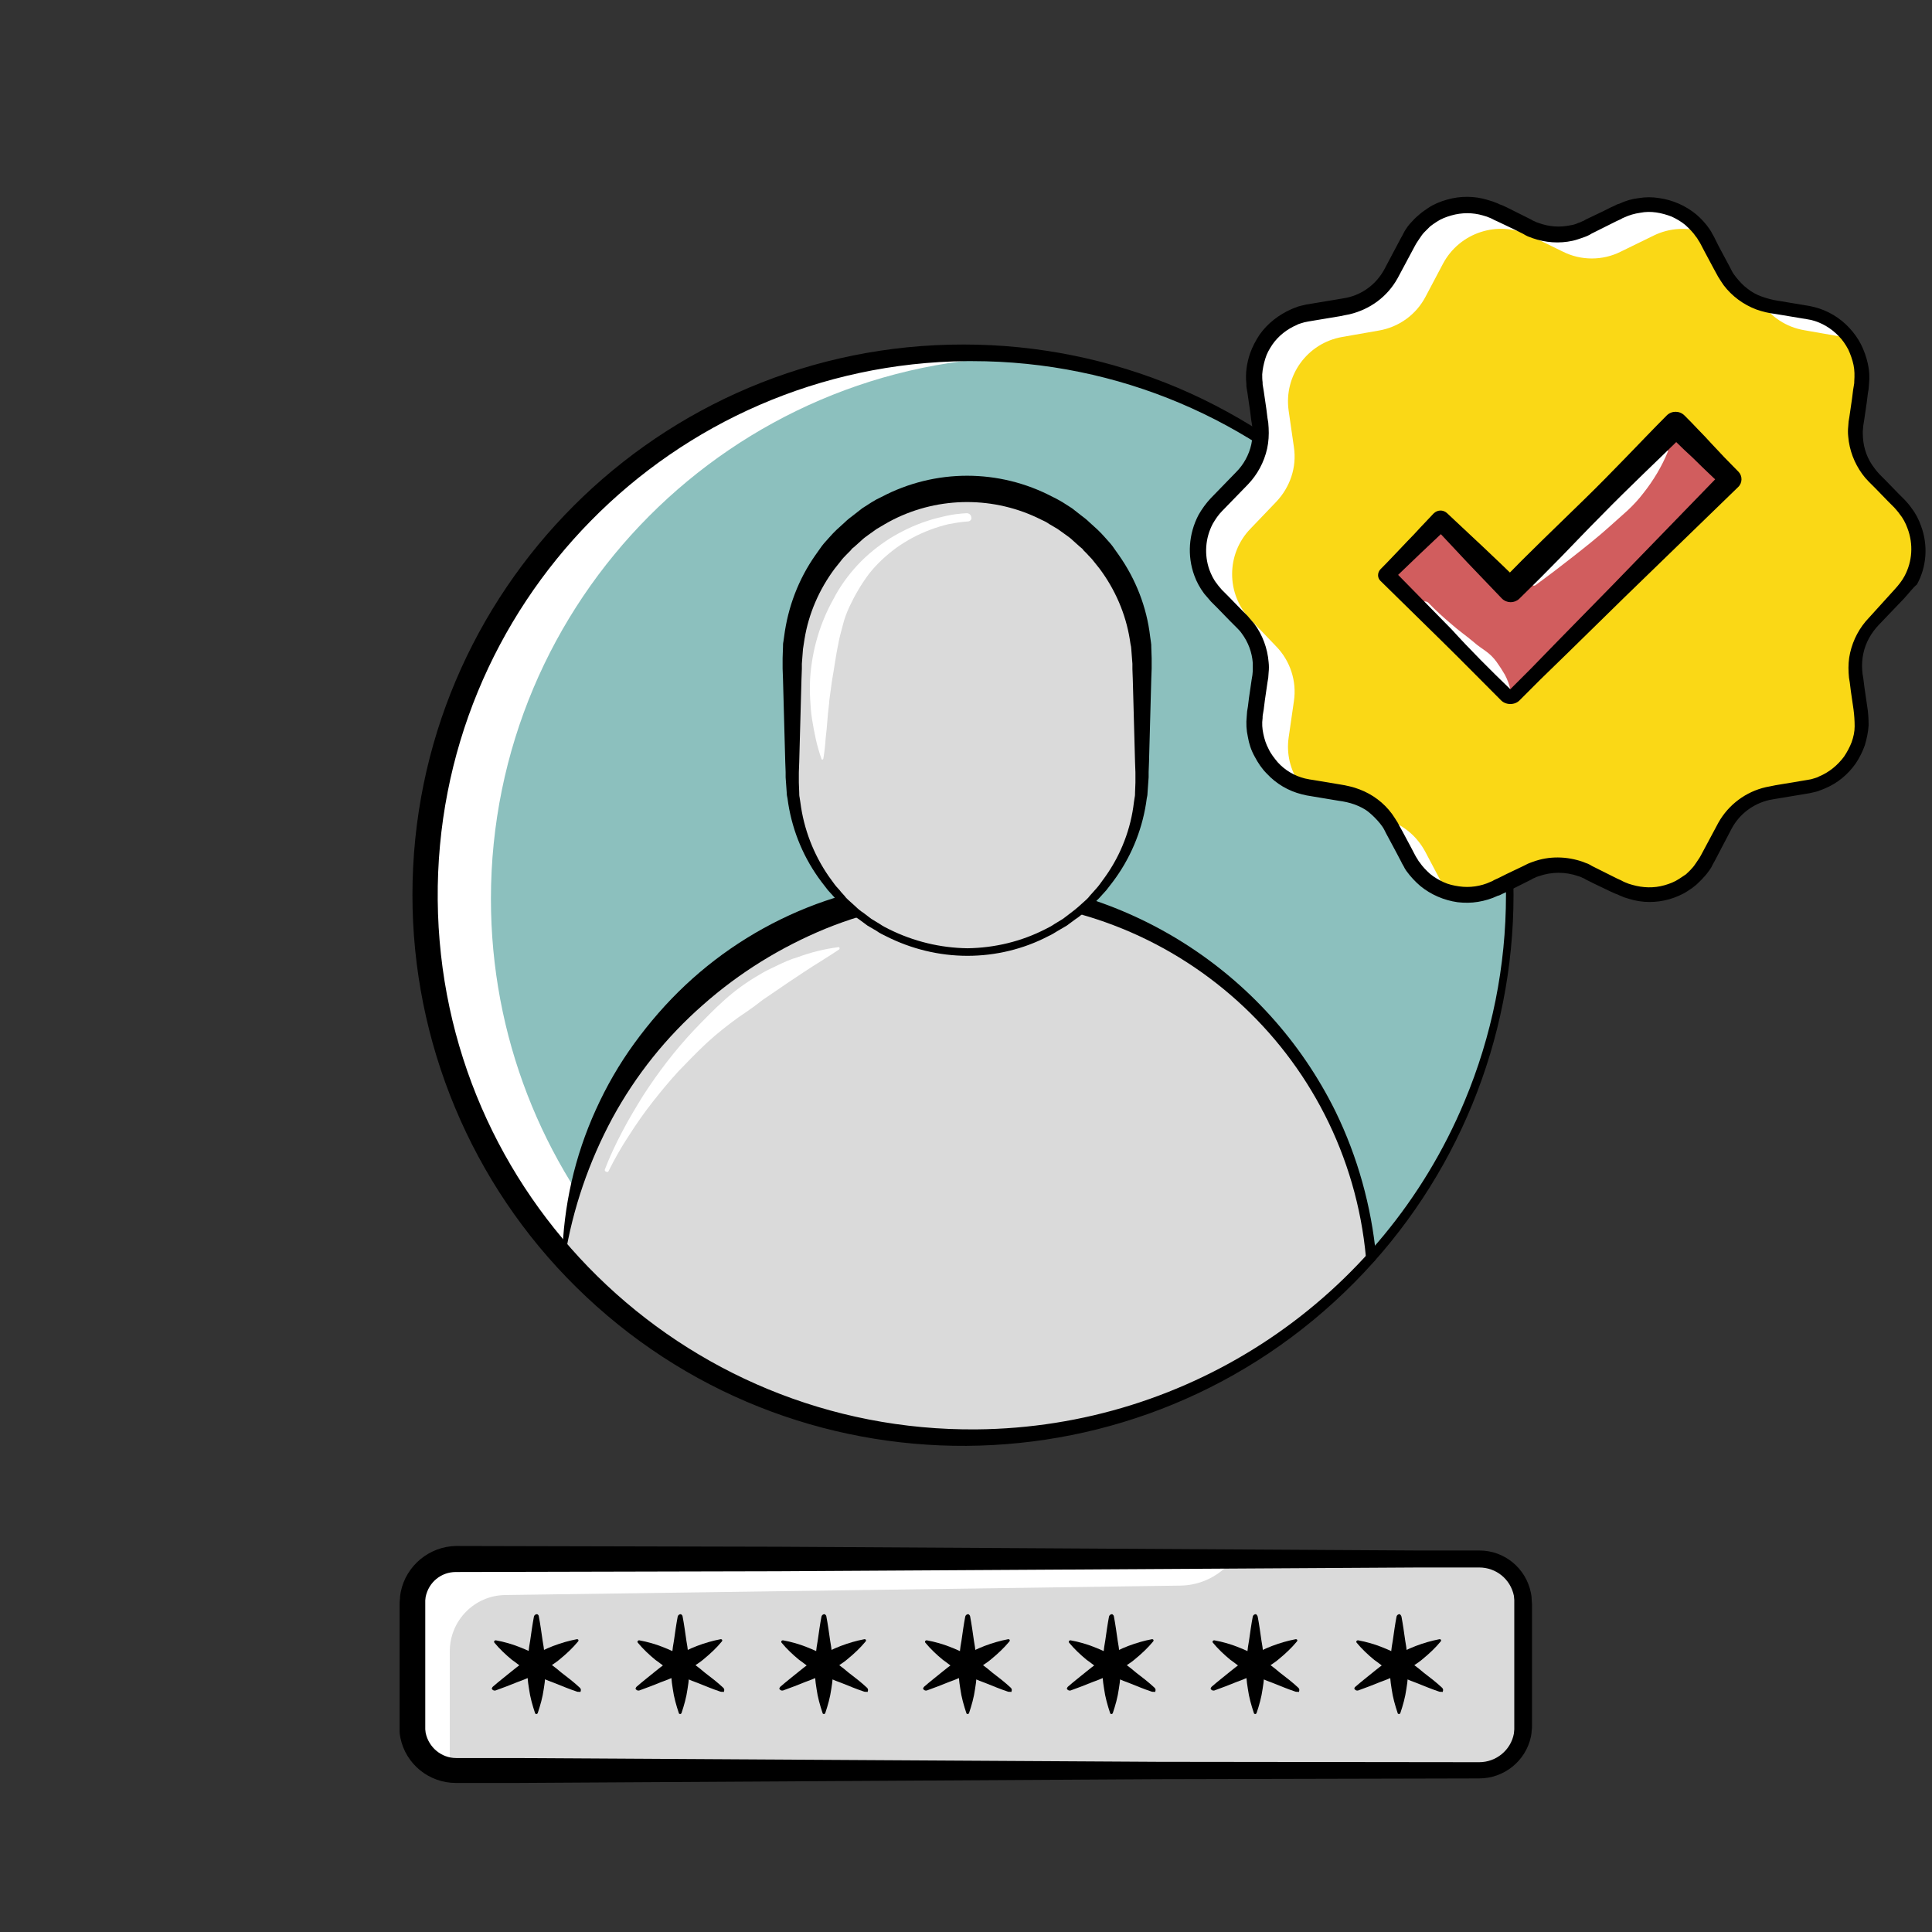
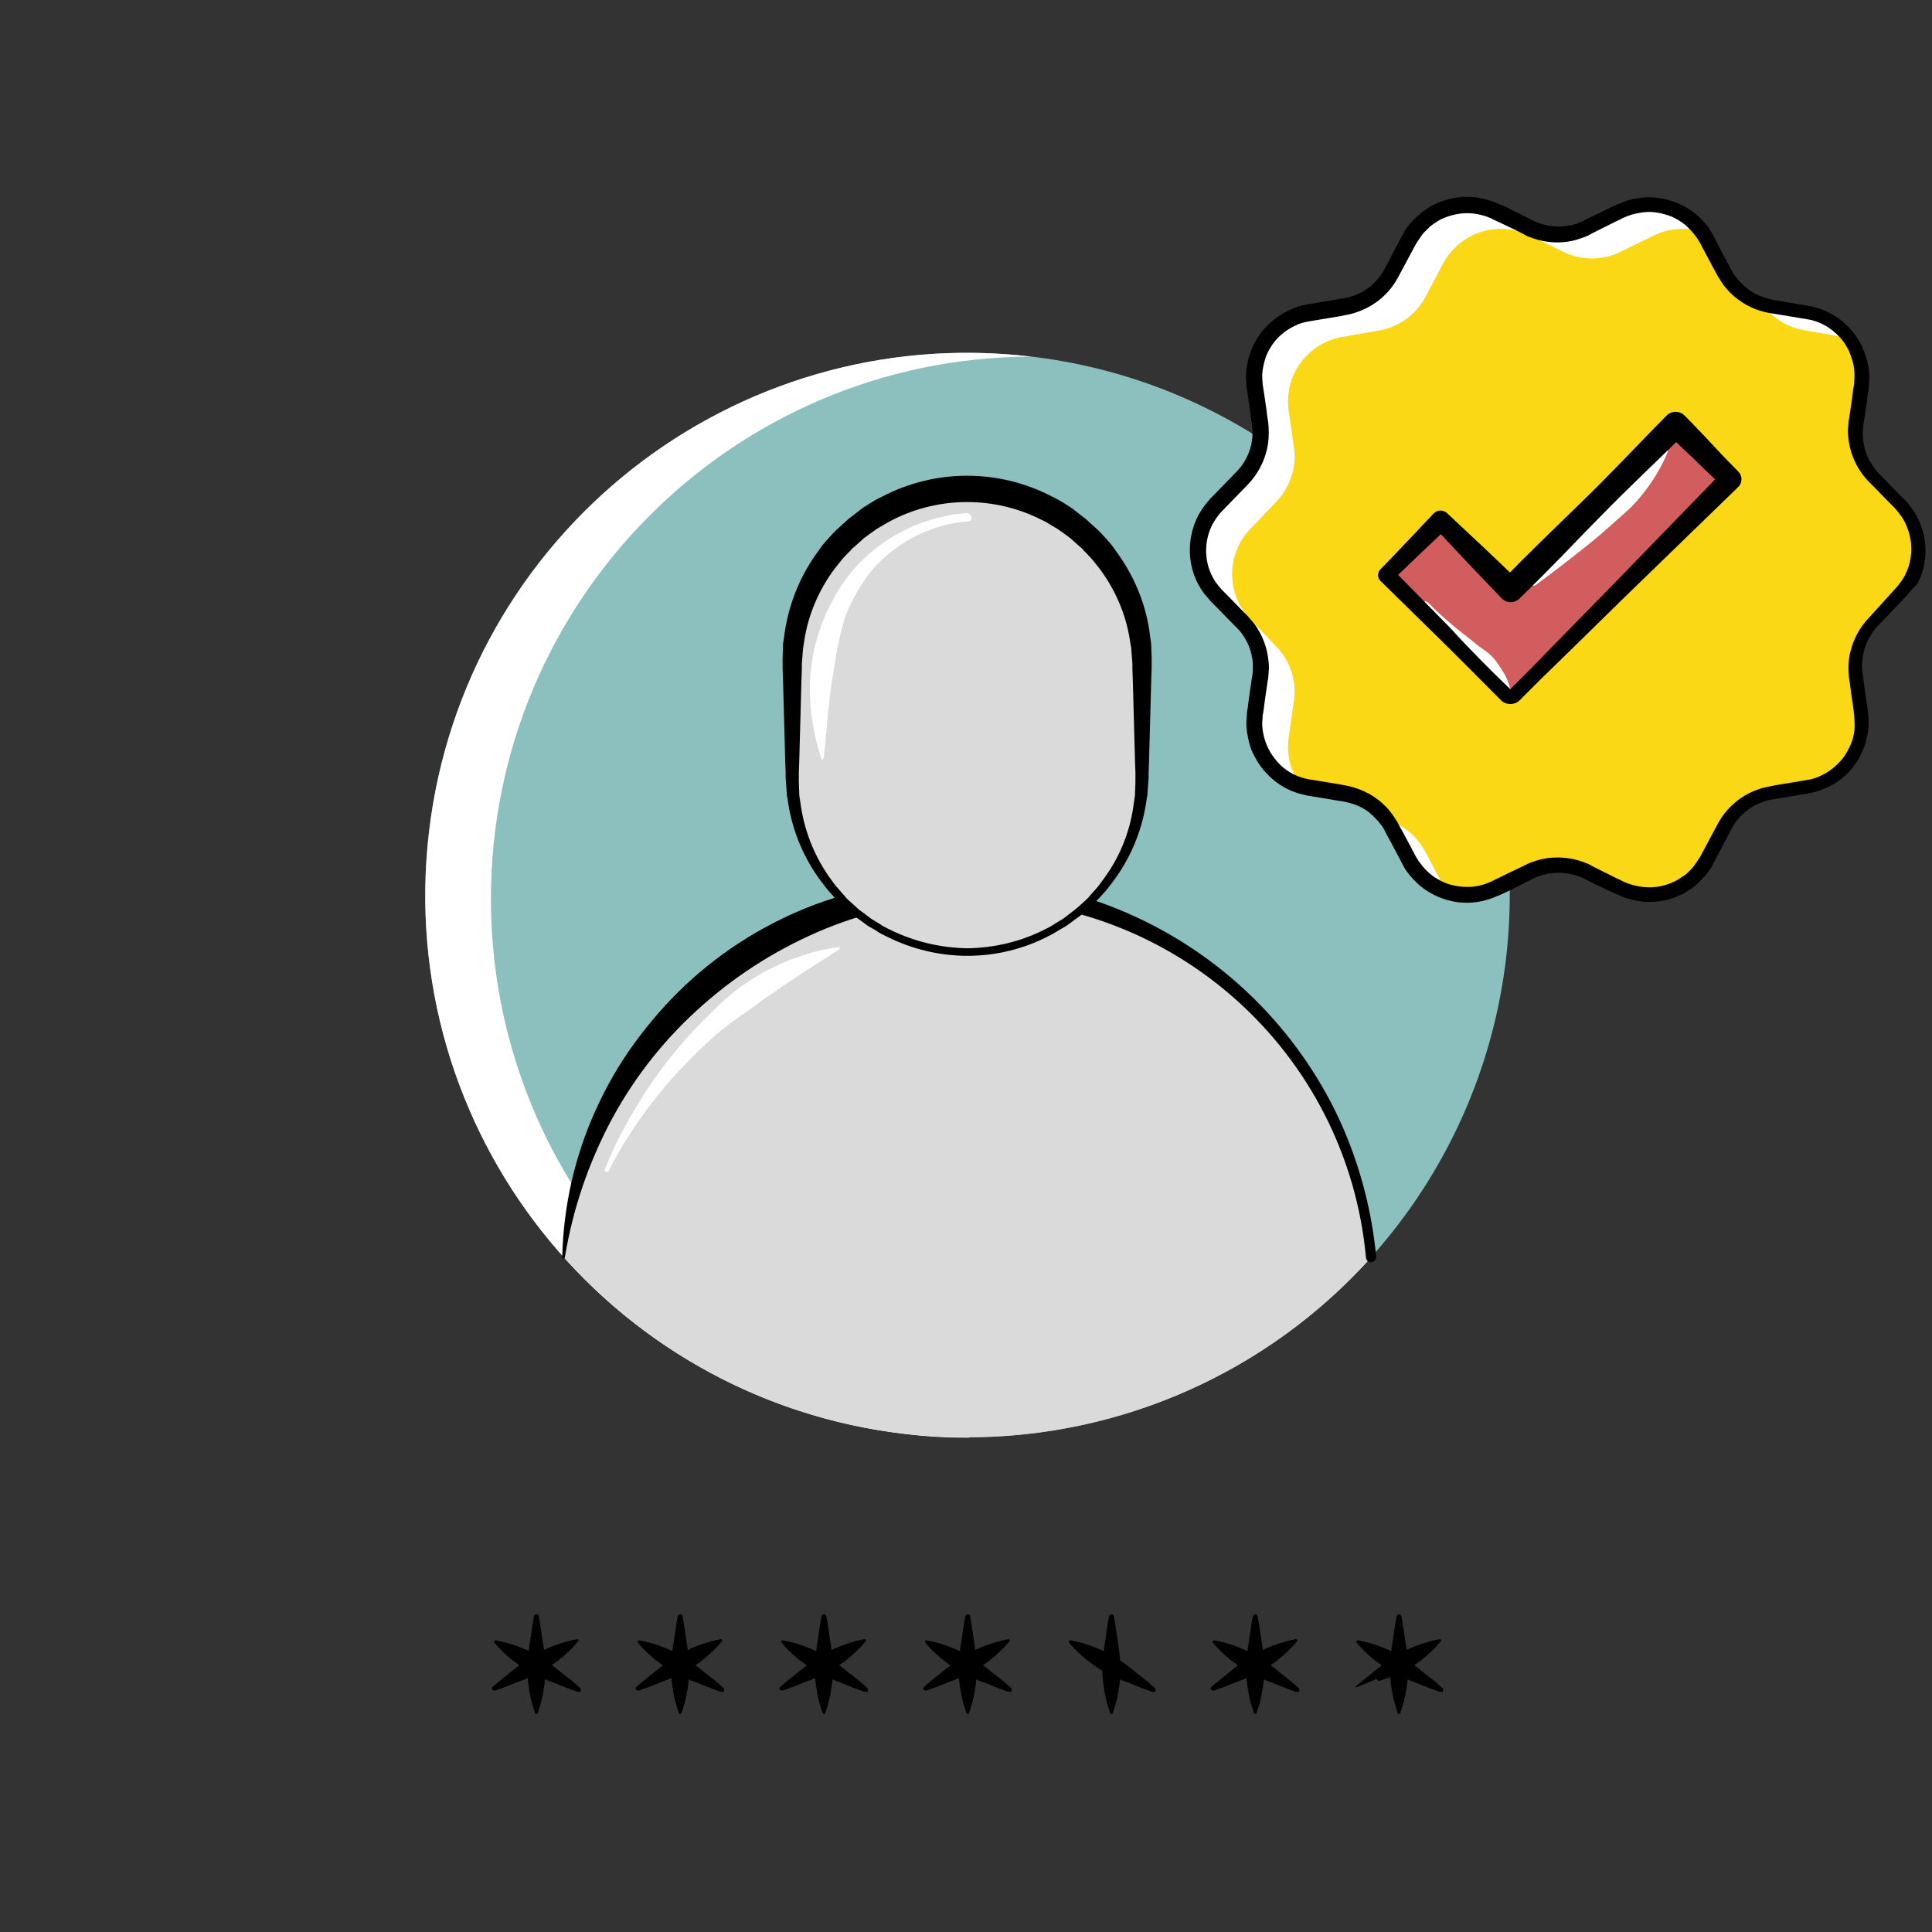
<svg xmlns="http://www.w3.org/2000/svg" version="1.1" id="Layer_1" x="0px" y="0px" viewBox="0 0 512 512" style="enable-background:new 0 0 512 512;" xml:space="preserve">
  <rect x="0" y="0" width="512" height="512" fill="#333333" stroke="none" />
  <style type="text/css">
	.st0{fill:#DADADA;}
	.st1{fill:#8CC0BE;}
	.st2{fill:#FFFFFF;}
	.st3{fill:#FAD816;}
	.st4{fill:#D15D5E;}
</style>
  <g>
-     <path class="st0" d="M120.7,413.3H392c6.4,0,11.6,5.2,11.6,11.6v32.7c0,6.4-5.2,11.6-11.6,11.6H120.7c-6.4,0-11.6-5.2-11.6-11.6   v-32.7C109.1,418.5,114.3,413.3,120.7,413.3z" />
    <circle class="st1" cx="256.4" cy="237.2" r="143.7" />
    <path class="st2" d="M130.1,238.2c0-79.1,64-143.4,143.1-143.7c-78.8-9.3-150.2,47.1-159.5,126s47.1,150.2,126,159.5   c5.6,0.7,11.2,1,16.8,1c0.2,0,0.4,0,0.6,0C184.6,372.4,130.1,311.1,130.1,238.2z" />
    <path class="st0" d="M256.4,380.9c40.8,0,79.7-17.3,107-47.7c-5.4-59.1-57.7-102.6-116.8-97.1c-51.6,4.7-92.4,45.6-97.1,97.1   C176.7,363.6,215.6,381,256.4,380.9z" />
-     <path d="M401.1,237.2c0,38.4-15.1,75.3-42.1,102.6c-56.6,57.3-149,57.9-206.3,1.3c-27.8-27.4-43.4-64.9-43.4-103.9   c0-80.6,65.4-146,146.1-145.9c19.5,0,38.8,3.9,56.8,11.5c35.4,15.1,63.5,43.4,78.1,79C397.4,199.4,401.1,218.2,401.1,237.2z    M399.1,237.2c0-78.1-63.3-141.5-141.5-141.5c-0.4,0-0.8,0-1.3,0c-78.2,0.7-141,64.6-140.3,142.8c0.7,78.2,64.6,141,142.8,140.3   c56.6-0.5,107.5-34.7,129.3-86.9C395.4,274.5,399.1,256,399.1,237.2z" />
    <path d="M362,333.3c-5-54.4-51-95.7-105.6-94.9c-6.4,0.1-12.9,0.8-19.2,2.1c-6.3,1.3-12.5,3.2-18.4,5.6   c-11.9,4.9-22.9,11.7-32.5,20.2c-4.8,4.2-9.3,8.9-13.3,13.9c-4,5-7.6,10.4-10.7,16.1c-6.2,11.5-10.5,24-12.6,36.9   c0,0.2-0.2,0.3-0.4,0.3c-0.2,0-0.3-0.2-0.3-0.3c0.3-13.5,3.3-26.8,8.9-39.1c2.8-6.2,6.2-12.1,10.2-17.6c4-5.5,8.5-10.7,13.5-15.4   c10-9.4,21.8-16.7,34.7-21.5c12.8-4.7,26.4-7,40.1-6.8c41.5,0.7,79.1,24.5,97.5,61.7c5.9,12.1,9.5,25.1,10.8,38.5   c0.1,0.7-0.5,1.4-1.2,1.5C362.7,334.6,362.1,334.1,362,333.3z" />
    <path class="st3" d="M503.4,157.4l-6.8,7.1c-3.7,3.9-5.5,9.2-4.7,14.5l1.4,9.7c1.3,9.3-5,17.9-14.2,19.5l-9.7,1.7   c-5.3,0.9-9.9,4.2-12.4,9l-4.6,8.7c-4.4,8.3-14.6,11.6-23,7.5l-8.8-4.3c-4.8-2.4-10.5-2.4-15.3,0l-8.8,4.3   c-8.4,4.1-18.6,0.8-23-7.5l-4.6-8.7c-2.5-4.8-7.1-8.1-12.4-9l-9.7-1.7c-9.2-1.6-15.5-10.3-14.2-19.5l1.4-9.7   c0.8-5.3-1-10.7-4.7-14.5l-6.8-7.1c-6.5-6.7-6.5-17.4,0-24.1l6.8-7.1c3.7-3.9,5.5-9.2,4.7-14.5l-1.4-9.7c-1.3-9.3,5-17.9,14.2-19.5   l9.7-1.7c5.3-0.9,9.9-4.2,12.4-9l4.6-8.7c4.4-8.3,14.6-11.6,23-7.5l8.8,4.3c4.8,2.4,10.5,2.4,15.3,0l8.8-4.3   c8.4-4.1,18.6-0.8,23,7.5l4.6,8.7c2.5,4.8,7.1,8.1,12.4,9l9.7,1.7c9.2,1.6,15.5,10.3,14.2,19.5l-1.4,9.7c-0.8,5.3,1,10.7,4.7,14.5   l6.8,7.1C509.9,140,509.9,150.7,503.4,157.4z" />
    <path class="st2" d="M382.3,234.4l-4.6-8.7c-2.1-3.9-5.5-6.9-9.7-8.3c0.3,0.5,0.6,1,0.9,1.5l4.6,8.7c2.1,3.9,5.5,6.9,9.7,8.3   C382.9,235.4,382.6,234.9,382.3,234.4z" />
    <path class="st2" d="M478.1,87.5l9.7,1.7c0.9,0.2,1.8,0.4,2.6,0.7c-2.6-4-6.8-6.7-11.5-7.5l-9.7-1.7c-0.9-0.2-1.8-0.4-2.6-0.7   C469.3,84,473.4,86.7,478.1,87.5z" />
    <path class="st2" d="M341.5,195.5l1.4-9.7c0.8-5.3-1-10.7-4.7-14.5l-6.8-7.1c-6.5-6.7-6.5-17.4,0-24.1l6.8-7.1   c3.7-3.9,5.5-9.2,4.7-14.5l-1.4-9.7c-1.3-9.3,5-17.9,14.2-19.5l9.7-1.7c5.3-0.9,9.9-4.2,12.4-9l4.6-8.7c4.4-8.3,14.6-11.6,23-7.5   l8.8,4.3c4.8,2.4,10.5,2.4,15.3,0l8.8-4.3c4.1-2,8.9-2.3,13.3-0.8c-4.8-7.3-14.3-9.8-22.1-6l-8.8,4.3c-4.8,2.4-10.5,2.4-15.3,0   l-8.8-4.3c-8.4-4.1-18.6-0.8-23,7.5l-4.6,8.7c-2.5,4.8-7.1,8.1-12.4,9l-9.7,1.7c-9.2,1.6-15.5,10.3-14.2,19.5l1.4,9.7   c0.8,5.3-1,10.7-4.7,14.5l-6.8,7.1c-6.5,6.7-6.5,17.4,0,24.1l6.8,7.1c3.7,3.9,5.5,9.2,4.7,14.5l-1.4,9.7   c-1.2,8.2,3.7,16.2,11.6,18.8C341.9,204,340.9,199.7,341.5,195.5z" />
    <polygon class="st4" points="400.2,185.4 367.3,152.4 381.8,137.9 400.2,156.4 444.1,112.5 458.6,127  " />
    <path d="M504.6,158.6l-6.7,7c-2,2.1-3.5,4.7-4.1,7.6c-0.3,1.4-0.4,2.9-0.3,4.3c0,0.4,0.1,0.7,0.1,1.1l0.2,1.2l0.3,2.4l0.7,4.8   c0.3,1.7,0.4,3.5,0.4,5.2c-0.1,1.8-0.5,3.6-1,5.3c-0.6,1.7-1.4,3.3-2.4,4.8c-2.1,3-4.9,5.3-8.3,6.7c-0.4,0.2-0.8,0.3-1.3,0.5   c-0.4,0.2-0.9,0.3-1.3,0.4l-1.3,0.3c-0.4,0.1-0.8,0.1-1.2,0.2l-4.8,0.8l-2.4,0.4c-0.8,0.1-1.6,0.3-2.3,0.4c-4.3,1-7.9,3.7-10,7.6   l-4.5,8.6c-0.2,0.3-0.4,0.7-0.6,1.1c-0.2,0.4-0.4,0.8-0.7,1.2c-0.5,0.7-1.1,1.5-1.7,2.1c-0.6,0.7-1.3,1.3-1.9,1.9   c-0.7,0.6-1.4,1.1-2.2,1.6c-1.5,1-3.2,1.7-4.9,2.2c-3.5,1-7.2,1-10.7-0.1l-1.3-0.4l-1.2-0.5c-0.4-0.2-0.8-0.4-1.2-0.5l-1.1-0.5   l-4.4-2.1l-2.2-1.1l-0.5-0.3l-0.5-0.2c-0.3-0.2-0.7-0.3-1-0.4c-3.4-1.2-7.1-1.2-10.5,0c-0.3,0.1-0.7,0.2-1,0.4l-0.5,0.2l-0.5,0.3   l-4.4,2.2l-2.2,1.1l-1.1,0.5c-0.4,0.2-0.7,0.4-1.2,0.5c-1.7,0.8-3.4,1.3-5.2,1.6c-1.8,0.3-3.6,0.3-5.4,0.1c-3.6-0.5-7.1-2-9.9-4.3   c-1.4-1.2-2.6-2.5-3.7-4c-0.3-0.4-0.5-0.8-0.7-1.2c-0.2-0.4-0.5-0.8-0.6-1.1l-1.1-2.1l-2.3-4.3c-0.4-0.7-0.8-1.5-1.1-2.1   c-0.3-0.6-0.7-1.2-1.2-1.8c-0.9-1.1-1.9-2.1-3-3c-1.1-0.9-2.4-1.5-3.7-2c-1.4-0.5-2.8-0.8-4.3-1l-4.8-0.8l-2.4-0.4   c-0.4-0.1-0.8-0.1-1.2-0.2l-1.3-0.3c-3.6-0.9-6.8-2.8-9.3-5.5c-1.3-1.3-2.3-2.8-3.2-4.5c-0.9-1.6-1.5-3.4-1.8-5.2   c-0.4-1.8-0.5-3.6-0.3-5.5c0-0.4,0.1-0.9,0.1-1.3l0.2-1.2l0.3-2.4l0.7-4.8l0.2-1.2c0-0.4,0.1-0.7,0.1-1.1c0-0.7,0-1.4,0-2.1   c-0.2-2.8-1.2-5.5-2.9-7.8c-0.4-0.6-0.9-1.1-1.4-1.6l-1.7-1.7l-3.4-3.5l-1.7-1.7c-0.6-0.7-1.2-1.4-1.8-2.1c-1.1-1.5-2-3.1-2.6-4.8   c-1.9-5.2-1.5-11,1.1-16c0.9-1.6,2-3.1,3.2-4.4l6.8-7c2-2,3.4-4.6,4-7.3c0.3-1.4,0.4-2.8,0.3-4.2c0-0.4-0.1-0.7-0.1-1l-0.2-1.2   l-0.3-2.4l-0.7-4.8l-0.2-1.2c-0.1-0.4-0.1-0.9-0.1-1.3c-0.3-2.7,0.1-5.5,1-8.1c0.6-1.7,1.5-3.4,2.5-4.9c2.1-3,5.1-5.3,8.5-6.8   c0.4-0.2,0.8-0.3,1.3-0.5c0.4-0.2,0.9-0.3,1.3-0.4l1.3-0.3c0.5-0.1,0.8-0.1,1.2-0.2l4.8-0.8l2.4-0.4c0.8-0.1,1.6-0.3,2.3-0.4   c4.2-0.9,7.8-3.6,9.9-7.4l4.5-8.5c0.2-0.3,0.4-0.7,0.6-1.1c0.2-0.4,0.4-0.8,0.7-1.2c0.5-0.8,1.1-1.5,1.7-2.1c0.6-0.7,1.3-1.3,2-1.9   c0.7-0.6,1.5-1.1,2.2-1.6c1.5-1,3.2-1.7,5-2.2c3.5-1,7.3-1,10.8,0.1l1.3,0.4l1.3,0.5c0.4,0.2,0.8,0.4,1.2,0.5l1.1,0.5l4.4,2.2   l2.2,1.1l0.5,0.3l0.5,0.2c0.3,0.2,0.7,0.3,1,0.4c2.7,1,5.6,1.2,8.4,0.6c0.7-0.1,1.4-0.3,2-0.6c0.3-0.1,0.7-0.2,1-0.4l0.5-0.2   l0.5-0.3l4.4-2.1l2.2-1.1l1.1-0.5c0.4-0.2,0.7-0.4,1.2-0.5c1.7-0.8,3.4-1.3,5.2-1.5c1.8-0.3,3.6-0.3,5.4,0c3.6,0.5,7,2,9.8,4.3   c1.4,1.2,2.6,2.5,3.6,4c0.3,0.4,0.5,0.8,0.7,1.2c0.2,0.4,0.5,0.8,0.6,1.1l1.1,2.2l2.3,4.3c0.4,0.7,0.8,1.5,1.1,2.1   c0.3,0.6,0.7,1.2,1.2,1.8c0.9,1.1,1.9,2.2,3,3c1.1,0.9,2.4,1.6,3.8,2.1c1.4,0.5,2.9,0.9,4.3,1.1l4.8,0.8l2.4,0.4   c0.4,0.1,0.8,0.1,1.2,0.2l1.3,0.3c3.5,0.9,6.7,2.8,9.2,5.5c1.2,1.3,2.3,2.8,3.1,4.4c0.8,1.6,1.4,3.3,1.8,5.1   c0.4,1.8,0.5,3.6,0.3,5.4c0,0.4-0.1,0.9-0.1,1.3l-0.2,1.2l-0.3,2.4l-0.7,4.8l-0.2,1.2c0,0.4-0.1,0.7-0.1,1.1c-0.1,0.7,0,1.4,0,2.2   c0.2,2.9,1.2,5.7,3,8c0.4,0.6,0.9,1.1,1.4,1.7l1.7,1.7l3.4,3.5l1.7,1.7c0.6,0.7,1.2,1.3,1.7,2.1c1.1,1.4,1.9,3,2.5,4.7   c1.9,5.1,1.5,10.8-1.1,15.5C506.9,155.8,505.8,157.3,504.6,158.6z M502.1,156.2c1-1.1,1.9-2.2,2.6-3.5c2.1-3.9,2.4-8.5,0.8-12.7   c-0.5-1.4-1.2-2.7-2.1-3.8c-0.4-0.6-0.9-1.1-1.4-1.7l-1.7-1.7l-3.4-3.5l-1.7-1.7c-0.6-0.6-1.2-1.3-1.7-2c-2.1-2.9-3.4-6.3-3.7-9.9   c-0.1-0.9-0.1-1.8,0-2.7c0-0.4,0.1-0.9,0.1-1.3l0.2-1.2l0.7-4.8l0.3-2.4l0.2-1.2c0.1-0.4,0.1-0.7,0.1-1.1c0.1-1.4,0.1-2.9-0.2-4.3   c-0.3-1.4-0.8-2.8-1.4-4.1c-0.7-1.3-1.5-2.5-2.5-3.5c-2-2.1-4.5-3.6-7.3-4.3l-1.1-0.2c-0.3-0.1-0.8-0.1-1.2-0.2l-2.4-0.4l-4.8-0.8   c-1.7-0.2-3.4-0.6-5.1-1.2c-3.4-1.3-6.4-3.5-8.6-6.4c-0.5-0.7-1-1.5-1.5-2.3c-0.4-0.8-0.8-1.4-1.2-2.2l-2.3-4.3l-1.1-2.1   c-0.2-0.4-0.4-0.7-0.6-1c-0.2-0.3-0.3-0.6-0.6-0.9c-0.8-1.2-1.8-2.2-2.9-3.2c-1.1-0.9-2.3-1.6-3.6-2.2c-1.3-0.5-2.7-0.9-4.1-1.1   c-1.4-0.2-2.8-0.2-4.3,0.1c-1.4,0.2-2.8,0.6-4.1,1.2c-0.3,0.1-0.7,0.3-1,0.5l-1.1,0.5l-2.2,1.1l-4.4,2.2l-0.5,0.3l-0.6,0.3   c-0.4,0.2-0.8,0.3-1.3,0.5c-0.9,0.3-1.7,0.6-2.6,0.8c-3.6,0.8-7.3,0.5-10.7-0.7c-0.4-0.2-0.9-0.3-1.3-0.5l-0.6-0.3l-0.5-0.3   l-2.2-1.1l-4.4-2.1l-1.1-0.5c-0.4-0.2-0.7-0.4-1-0.5l-1-0.4l-1-0.3c-2.7-0.8-5.6-0.8-8.4,0c-1.4,0.4-2.7,0.9-3.9,1.7   c-0.6,0.4-1.2,0.8-1.7,1.2c-0.5,0.5-1,1-1.5,1.5c-0.5,0.5-0.9,1.1-1.3,1.7c-0.2,0.3-0.4,0.6-0.6,0.9c-0.2,0.3-0.4,0.6-0.6,1   l-4.6,8.6c-2.7,4.9-7.3,8.3-12.8,9.6c-0.9,0.2-1.7,0.3-2.5,0.5l-2.4,0.4l-4.8,0.8c-0.4,0.1-0.8,0.1-1.2,0.2l-1,0.2   c-0.3,0.1-0.7,0.2-1,0.3c-0.3,0.1-0.7,0.2-1,0.4c-2.6,1.1-4.9,2.9-6.5,5.2c-0.8,1.2-1.5,2.4-1.9,3.8c-0.4,1.3-0.7,2.7-0.8,4.1   c0,0.7,0,1.4,0.1,2.1c0,0.4,0,0.7,0.1,1.1l0.2,1.2l0.7,4.8l0.3,2.4l0.2,1.2c0,0.5,0.1,0.9,0.1,1.4c0.1,1.8,0,3.7-0.4,5.5   c-0.8,3.6-2.6,6.9-5.1,9.5l-6.8,7c-1,1-1.8,2.2-2.5,3.4c-2,3.8-2.3,8.2-0.9,12.2c0.5,1.3,1.1,2.6,2,3.7c0.4,0.6,0.9,1.1,1.3,1.6   l1.7,1.7l3.4,3.5l1.7,1.7c0.6,0.7,1.2,1.4,1.8,2.1c2.2,3,3.5,6.5,3.8,10.2c0.1,0.9,0.1,1.8,0,2.7c0,0.5-0.1,0.9-0.1,1.4l-0.2,1.2   l-0.7,4.8l-0.3,2.4l-0.2,1.2c-0.1,0.4-0.1,0.7-0.1,1.1c-0.2,1.4-0.1,2.8,0.2,4.2c0.3,1.4,0.7,2.7,1.4,4c0.6,1.3,1.5,2.4,2.4,3.5   c1.9,2.1,4.4,3.6,7.2,4.3l1,0.2c0.3,0.1,0.8,0.1,1.2,0.2l2.4,0.4l4.8,0.8c0.8,0.1,1.6,0.3,2.5,0.5c0.9,0.2,1.8,0.5,2.6,0.8   c3.4,1.3,6.4,3.5,8.6,6.5c0.5,0.7,1,1.5,1.5,2.3c0.4,0.8,0.8,1.5,1.2,2.2l2.3,4.3l1.1,2.1c0.2,0.4,0.4,0.7,0.6,1   c0.2,0.3,0.3,0.6,0.6,0.9c0.8,1.2,1.8,2.2,2.8,3.1c1.1,0.9,2.3,1.6,3.6,2.2c1.3,0.6,2.7,0.9,4.1,1.1c1.4,0.2,2.8,0.2,4.2,0   c1.4-0.2,2.8-0.6,4.1-1.2c0.3-0.1,0.7-0.3,1-0.5l1.1-0.5l2.2-1.1l4.4-2.1l0.6-0.3l0.6-0.3c0.4-0.2,0.8-0.3,1.3-0.5   c4.3-1.6,9-1.5,13.3,0c0.4,0.2,0.8,0.3,1.3,0.5l0.6,0.3l0.5,0.3l2.2,1.1l4.4,2.2l1.1,0.5c0.4,0.2,0.7,0.4,1,0.5l1,0.4l1,0.3   c2.8,0.8,5.7,0.9,8.5,0.1c1.4-0.4,2.7-0.9,3.9-1.7c0.6-0.4,1.2-0.8,1.8-1.2c0.5-0.5,1.1-1,1.5-1.5c0.5-0.5,0.9-1.1,1.3-1.7   c0.2-0.3,0.4-0.6,0.6-0.9c0.2-0.3,0.4-0.6,0.6-1l4.6-8.6c2.7-4.8,7.3-8.2,12.6-9.4c0.9-0.2,1.7-0.3,2.5-0.5l2.4-0.4l4.8-0.8   c0.4-0.1,0.8-0.1,1.2-0.2l1.1-0.2c0.4-0.1,0.7-0.2,1-0.3c0.3-0.1,0.7-0.2,1-0.4c2.7-1.1,5-3,6.7-5.3c0.8-1.2,1.5-2.5,2-3.8   c0.5-1.4,0.8-2.8,0.8-4.2c0-1.5-0.1-3-0.3-4.5l-0.7-4.8l-0.3-2.4l-0.2-1.2c0-0.4-0.1-0.9-0.1-1.3c-0.1-1.8,0-3.6,0.4-5.3   c0.8-3.5,2.5-6.7,5-9.3L502.1,156.2z" />
    <path class="st0" d="M256.4,129.4L256.4,129.4c25.6,0,46.4,20.8,46.4,46.4v30.2c0,25.6-20.8,46.4-46.4,46.4h0   c-25.6,0-46.4-20.8-46.4-46.4v-30.2C210,150.1,230.8,129.4,256.4,129.4C256.4,129.4,256.4,129.4,256.4,129.4z" />
    <path d="M256.4,253.3c-7.5,0-14.9-1.8-21.6-5.2c-0.8-0.4-1.7-0.8-2.5-1.4l-2.4-1.4l-2.3-1.7c-0.8-0.5-1.5-1.1-2.2-1.7l-2.1-1.9   l-0.5-0.5l-0.5-0.5l-1-1c-0.6-0.7-1.3-1.4-1.9-2.1l-1.7-2.2c-4.6-6.1-7.6-13.2-8.8-20.7l-0.2-1.4c-0.1-0.5-0.2-0.9-0.2-1.4   l-0.2-2.8l-0.1-1.4l0-1.4l-0.1-2.7l-0.3-11l-0.3-11l-0.1-2.7l0-1.4l0-1.4l0.1-2.9c0-0.5,0-1,0.1-1.4l0.2-1.4   c1-7.8,3.8-15.2,8.3-21.6l1.7-2.4c0.6-0.8,1.3-1.5,1.9-2.2l1-1.1l0.5-0.5l0.5-0.5l2.2-2c0.7-0.7,1.5-1.3,2.3-1.9l2.3-1.8l2.5-1.6   c0.8-0.5,1.7-1,2.6-1.4c14.2-7.5,31.2-7.5,45.4,0c0.9,0.4,1.7,0.9,2.6,1.4l2.5,1.6l2.3,1.8c0.8,0.6,1.6,1.2,2.3,1.9l2.2,2l0.5,0.5   l0.5,0.5l1,1.1c0.6,0.7,1.3,1.4,1.9,2.2l1.7,2.4c4.5,6.4,7.4,13.8,8.3,21.6l0.2,1.4c0.1,0.5,0.1,1,0.1,1.4l0.1,2.9l0,1.4l0,1.4   l-0.1,2.7l-0.3,11l-0.3,11l-0.1,2.7l0,1.4l-0.1,1.4l-0.2,2.8c0,0.5-0.1,0.9-0.2,1.4l-0.2,1.4c-1.2,7.5-4.2,14.6-8.8,20.7l-1.7,2.2   c-0.6,0.7-1.3,1.4-1.9,2.1l-1,1l-0.5,0.5l-0.5,0.5l-2.1,1.9c-0.7,0.6-1.4,1.2-2.2,1.7l-2.3,1.7l-2.4,1.4c-0.8,0.5-1.6,1-2.5,1.4   C271.3,251.5,263.9,253.3,256.4,253.3z M256.4,251.3c7.2-0.1,14.3-1.8,20.7-5.1c0.8-0.4,1.6-0.8,2.3-1.3l2.3-1.4l2.1-1.6   c0.7-0.5,1.4-1.1,2.1-1.7l2-1.8l0.5-0.5l0.4-0.5l0.9-1c0.6-0.7,1.2-1.3,1.7-2l1.6-2.2c4.1-5.8,6.7-12.6,7.5-19.6l0.2-1.3   c0.1-0.4,0.1-0.9,0.1-1.3l0.1-2.6l0-1.3l0-1.4l-0.1-2.7l-0.3-11l-0.3-11l-0.1-2.7l0-1.4l-0.1-1.3l-0.2-2.6c0-0.4-0.1-0.9-0.2-1.3   l-0.2-1.3c-1.1-6.8-3.9-13.2-8-18.7l-1.6-2c-0.5-0.7-1.2-1.3-1.7-1.9l-0.9-0.9l-0.4-0.5l-0.5-0.4l-1.9-1.7c-0.6-0.6-1.3-1.1-2-1.6   l-2.1-1.5l-2.2-1.3c-0.7-0.5-1.5-0.9-2.2-1.2c-12.3-6.2-26.9-6.2-39.2,0c-0.8,0.4-1.5,0.8-2.2,1.2l-2.2,1.3l-2.1,1.5   c-0.7,0.5-1.4,1-2,1.6l-1.9,1.7l-0.5,0.4l-0.4,0.5l-0.9,0.9c-0.6,0.6-1.2,1.2-1.7,1.9l-1.6,2c-4.1,5.5-6.9,11.9-8,18.7l-0.2,1.3   c-0.1,0.4-0.1,0.9-0.2,1.3l-0.2,2.6l-0.1,1.3l0,1.4l-0.1,2.7l-0.3,11l-0.3,11l-0.1,2.7l0,1.4l0,1.3l0.1,2.6c0,0.4,0,0.9,0.1,1.3   l0.2,1.3c0.9,7.1,3.5,13.8,7.5,19.6l1.6,2.2c0.5,0.7,1.2,1.3,1.7,2l0.9,1l0.4,0.5l0.5,0.5l2,1.8c0.6,0.6,1.3,1.2,2.1,1.7l2.1,1.6   l2.3,1.4c0.7,0.5,1.5,0.9,2.3,1.3C242.1,249.5,249.2,251.2,256.4,251.3z" />
    <path class="st2" d="M406,154.1c2.9-2.9,5.7-6,8.5-9.1c2.8-3.1,5.4-6.3,8.2-9.3c1.4-1.5,2.7-3.1,4.1-4.7c1.4-1.5,2.8-3,4.4-4.4   c1.6-1.4,3.2-2.7,4.9-3.9c1.7-1.3,3.5-2.4,5.4-3.5l0,0c0.2-0.1,0.4,0,0.5,0.2c0,0.1,0.1,0.2,0,0.3c-1.6,3.9-3.8,7.6-6.5,11   c-1.3,1.7-2.7,3.2-4.2,4.6l-4.7,4.2c-3.1,2.8-6.4,5.4-9.7,8c-3.3,2.6-6.6,5.1-10,7.6c-0.3,0.2-0.7,0.1-0.9-0.1   C405.8,154.7,405.8,154.3,406,154.1L406,154.1z" />
    <path class="st2" d="M378.6,159.8c1.8,1.9,3.8,3.7,5.8,5.4c2,1.8,4.2,3.3,6.2,5c1,0.9,2.1,1.6,3.2,2.4c1.1,0.8,2,1.7,2.8,2.8   c0.8,1.1,1.5,2.2,2.2,3.4c0.7,1.3,1.2,2.7,1.5,4.1l0,0c0,0.2-0.1,0.4-0.3,0.4c0,0-0.1,0-0.2,0c-1.4-0.3-2.8-0.9-4.1-1.6   c-1.2-0.6-2.3-1.4-3.4-2.2c-1.1-0.8-2-1.8-2.8-2.9c-0.8-1.1-1.6-2.2-2.4-3.2c-1.7-2.1-3.2-4.3-5-6.3c-1.7-2-3.5-4-5.3-5.9   c-0.4-0.4-0.5-1.2,0-1.6C377.4,159.3,378.1,159.3,378.6,159.8L378.6,159.8L378.6,159.8z" />
    <path d="M397.7,185.5c-5.3-5.3-10.5-10.6-15.9-15.9l-16-15.7c-0.8-0.8-0.8-2.1,0-3c0,0,0,0,0,0l0,0c2.4-2.4,4.7-4.9,7.1-7.4   c1.2-1.2,2.4-2.5,3.5-3.7l3.5-3.7c1-1,2.5-1.1,3.6-0.1c0,0,0,0,0,0l0,0l0.1,0.1l9.5,8.9c3.2,3,6.3,6,9.4,9h-4.6   c3.6-3.7,7.3-7.4,11-11c3.7-3.6,7.4-7.2,11.1-10.8c3.7-3.6,7.3-7.3,10.9-11c3.6-3.7,7.2-7.5,10.8-11.1c1.3-1.3,3.4-1.3,4.7,0l0,0   c1.2,1.2,2.4,2.4,3.6,3.7c1.2,1.2,2.4,2.5,3.5,3.7c2.3,2.5,4.7,5,7.1,7.4l0.1,0.1c1.1,1.1,1.1,3-0.1,4.1c0,0,0,0,0,0l-30,29.1   l-14.9,14.6l-7.5,7.3l-3.7,3.7l-1.9,1.9C401.3,186.9,399,186.9,397.7,185.5L397.7,185.5z M400.4,182.8c-0.1-0.1-0.2-0.1-0.3,0   l1.8-1.8l3.7-3.7l7.3-7.5l14.6-14.9l29.1-30l0,4.1c-2.5-2.4-5-4.7-7.4-7.1c-1.2-1.2-2.5-2.3-3.7-3.5c-1.2-1.2-2.5-2.4-3.7-3.6h4.8   c-3.7,3.7-7.4,7.2-11.1,10.8c-3.7,3.6-7.4,7.2-11,10.9c-3.7,3.7-7.2,7.4-10.8,11.1c-3.6,3.7-7.3,7.4-11,11l-0.1,0.1   c-1.3,1.2-3.3,1.2-4.6-0.1c0,0,0,0,0,0l0,0c-3-3.1-6-6.3-9-9.4l-8.9-9.5h3.7l-3.7,3.5c-1.3,1.2-2.5,2.4-3.7,3.5   c-2.5,2.4-4.9,4.7-7.4,7.1v-3l15.7,16C389.7,172.3,395,177.6,400.4,182.8z" />
    <path class="st2" d="M256.4,138.2c-1.7,0.1-3.4,0.4-5,0.7c-1.7,0.4-3.3,0.9-4.9,1.5c-3.2,1.2-6.2,2.8-9,4.8c-2.7,2-5.2,4.3-7.3,7   c-2,2.7-3.7,5.6-5.1,8.6c-0.7,1.5-1.3,3.1-1.7,4.7c-0.4,1.6-0.9,3.2-1.2,4.9c-0.7,3.3-1.1,6.6-1.7,9.9l-0.7,5.1   c-0.1,1.7-0.4,3.4-0.5,5.1c-0.1,1.7-0.3,3.5-0.5,5.2c-0.1,1.8-0.3,3.5-0.6,5.3l0,0c0,0.2-0.2,0.3-0.3,0.3c-0.1,0-0.2-0.1-0.2-0.2   c-0.6-1.7-1.1-3.4-1.5-5.2c-0.4-1.8-0.7-3.5-1-5.3c-0.3-1.8-0.4-3.6-0.5-5.4c-0.1-1.8-0.1-3.6,0-5.5c0.5-7.4,2.6-14.6,6.2-21   c1.7-3.3,3.9-6.3,6.4-9c2.5-2.7,5.4-5,8.5-7c3.1-1.9,6.4-3.5,9.8-4.6c1.7-0.6,3.5-1,5.2-1.4c1.8-0.4,3.6-0.6,5.4-0.7   c0.6,0,1.2,0.5,1.2,1.1C257.6,137.6,257.1,138.2,256.4,138.2L256.4,138.2z" />
    <path class="st2" d="M160.3,309.9c1.3-3.4,2.9-6.8,4.6-10c1.7-3.3,3.6-6.4,5.5-9.5c4-6.2,8.5-12.1,13.6-17.5c2.6-2.7,5.2-5.4,8-7.9   c2.8-2.5,5.8-4.7,9.1-6.6c1.6-1,3.3-1.8,5-2.6c1.7-0.8,3.4-1.6,5.2-2.1c3.5-1.3,7.1-2.2,10.9-2.7c0.2,0,0.3,0.1,0.3,0.3   c0,0.1,0,0.2-0.1,0.3l0,0c-3.1,2.1-6.2,3.9-9.2,5.9c-1.5,1-3,2-4.5,3l-2.2,1.5c-0.7,0.5-1.5,1-2.2,1.5l-2.2,1.5l-2.1,1.6   c-0.7,0.5-1.4,1-2.1,1.5c-0.7,0.5-1.5,1-2.2,1.5c-2.9,2.1-5.7,4.3-8.3,6.7c-2.6,2.4-5.1,5-7.6,7.6c-2.4,2.6-4.7,5.4-6.9,8.2   c-2.2,2.8-4.3,5.8-6.2,8.8c-2,3-3.8,6.2-5.4,9.4l0,0c-0.1,0.3-0.4,0.4-0.7,0.2C160.3,310.4,160.2,310.1,160.3,309.9L160.3,309.9z" />
-     <path class="st2" d="M326.7,413.3h-206c-6.4,0-11.6,5.2-11.6,11.6l0,0v32.7c0,5.9,4.4,10.9,10.3,11.5c-0.1-0.6-0.2-1.3-0.2-1.9   v-29.6c0-8.1,6.5-14.8,14.7-14.9l179-2.5C318.4,420.1,323.4,417.5,326.7,413.3L326.7,413.3z" />
-     <path d="M392,471.3l-85.1,0.2l-85.1,0.5l-85.1,0.5l-10.6,0l-5.3,0c-7.1,0-13.3-5-14.7-12c-0.1-0.6-0.2-1.1-0.2-1.7l0-0.9l0-0.4   l0-0.3l0-2.7l0-5.3l0-21.3l0-2.7c0-0.4,0-1,0.1-1.6c0-0.6,0.1-1.1,0.2-1.7c1.4-7,7.6-12.1,14.7-12.2l85.1,0.2l85.1,0.5l85.1,0.5   l10.6,0l5.3,0c6.6,0,12.3,4.7,13.6,11.2c0.1,0.5,0.2,1,0.2,1.6c0,0.5,0.1,1.1,0.1,1.5l0,2.7l0,5.3l0,21.3l0,2.7c0,0.4,0,1-0.1,1.5   c0,0.5-0.1,1-0.2,1.6C404.3,466.7,398.6,471.3,392,471.3z M392,467c4.5,0,8.4-3.2,9.2-7.6c0-0.4,0.1-0.7,0.1-1.1c0-0.4,0-0.7,0-1.2   l0-2.7l0-21.3l0-5.3l0-2.7c0-0.5,0-0.8,0-1.1c0-0.4-0.1-0.7-0.1-1.1c-0.9-4.4-4.7-7.5-9.2-7.5l-5.3,0l-10.6,0l-85.1,0.5l-85.1,0.5   l-85.1,0.2c-3.9,0-7.2,2.7-8,6.6c0,0.3-0.1,0.6-0.1,0.9c0,0.3,0,0.6,0,1.1l0,2.7l0,21.3l0,5.3l0,2.7l0,0.3l0,0.3l0,0.5   c0,0.3,0.1,0.6,0.1,0.9c0.8,3.9,4.2,6.7,8.1,6.7l5.3,0l10.6,0l85.1,0.5l85.1,0.5L392,467z" />
    <path d="M257.1,428.4c0.4,2.1,0.7,4.3,1,6.4c0.4,2.1,0.6,4.3,0.7,6.4c0,1.1,0,2.1,0,3.2c-0.1,1.1-0.2,2.1-0.4,3.2   c-0.3,2.2-0.9,4.3-1.6,6.4c-0.1,0.2-0.3,0.3-0.5,0.2c-0.1,0-0.2-0.1-0.2-0.2c-0.7-2.1-1.3-4.2-1.6-6.4c-0.2-1.1-0.3-2.1-0.4-3.2   c-0.1-1.1-0.1-2.1,0-3.2c0.1-2.1,0.3-4.3,0.7-6.4c0.3-2.1,0.6-4.3,1-6.4c0.1-0.4,0.5-0.7,0.9-0.6   C256.8,427.9,257.1,428.1,257.1,428.4L257.1,428.4z" />
    <path d="M244.9,447c1.6-1.4,3.3-2.7,5-4.1c1.7-1.4,3.4-2.6,5.2-3.8c0.9-0.5,1.8-1.1,2.8-1.6c1-0.5,2-0.9,3-1.3   c2.1-0.8,4.2-1.4,6.3-1.8c0.2,0,0.4,0.1,0.4,0.3c0,0.1,0,0.2-0.1,0.3c-1.4,1.7-3,3.2-4.7,4.6c-0.8,0.7-1.7,1.3-2.6,1.9   c-0.9,0.6-1.8,1.1-2.7,1.6c-1.9,1-3.9,1.9-5.9,2.6c-2,0.8-4,1.6-6,2.3c-0.4,0.1-0.8-0.1-1-0.5C244.6,447.6,244.7,447.2,244.9,447   L244.9,447z" />
    <path d="M267.1,448.3c-2.1-0.7-4-1.5-6-2.3c-2-0.7-4-1.6-5.9-2.6c-0.9-0.5-1.9-1-2.7-1.6c-0.9-0.6-1.7-1.3-2.6-1.9   c-1.7-1.4-3.3-2.9-4.7-4.6c-0.1-0.2-0.1-0.4,0.1-0.5c0.1-0.1,0.2-0.1,0.3-0.1c2.2,0.4,4.3,1,6.3,1.8c1,0.4,2,0.8,3,1.3   c1,0.5,1.9,1,2.8,1.6c1.8,1.1,3.6,2.4,5.2,3.8c1.7,1.3,3.4,2.6,5,4.1c0.3,0.3,0.3,0.7,0.1,1.1C267.7,448.3,267.4,448.4,267.1,448.3   z" />
    <path d="M295.2,428.4c0.4,2.1,0.7,4.3,1,6.4c0.4,2.1,0.6,4.3,0.7,6.4c0,1.1,0,2.1,0,3.2c-0.1,1.1-0.2,2.1-0.4,3.2   c-0.3,2.2-0.9,4.3-1.6,6.4c-0.1,0.2-0.3,0.3-0.5,0.2c-0.1,0-0.2-0.1-0.2-0.2c-0.7-2.1-1.3-4.2-1.6-6.4c-0.2-1.1-0.3-2.1-0.4-3.2   c-0.1-1.1-0.1-2.1,0-3.2c0.1-2.1,0.3-4.3,0.7-6.4c0.3-2.1,0.6-4.3,1-6.4c0.1-0.4,0.5-0.7,0.9-0.6   C294.9,427.9,295.2,428.1,295.2,428.4L295.2,428.4z" />
-     <path d="M283,447c1.6-1.4,3.3-2.7,5-4.1c1.7-1.4,3.4-2.6,5.2-3.8c0.9-0.5,1.8-1.1,2.8-1.6c1-0.5,2-0.9,3-1.3   c2.1-0.8,4.2-1.4,6.3-1.8c0.2,0,0.4,0.1,0.4,0.3c0,0.1,0,0.2-0.1,0.3c-1.4,1.7-3,3.2-4.7,4.6c-0.8,0.7-1.7,1.3-2.6,1.9   c-0.9,0.6-1.8,1.1-2.7,1.6c-1.9,1-3.9,1.9-5.9,2.6c-2,0.8-4,1.6-6,2.3c-0.4,0.1-0.8-0.1-1-0.5C282.7,447.6,282.8,447.2,283,447   L283,447z" />
    <path d="M305.2,448.3c-2.1-0.7-4-1.5-6-2.3c-2-0.7-4-1.6-5.9-2.6c-0.9-0.5-1.9-1-2.7-1.6c-0.9-0.6-1.7-1.3-2.6-1.9   c-1.7-1.4-3.3-2.9-4.7-4.6c-0.1-0.2-0.1-0.4,0.1-0.5c0.1-0.1,0.2-0.1,0.3-0.1c2.2,0.4,4.3,1,6.3,1.8c1,0.4,2,0.8,3,1.3   c1,0.5,1.9,1,2.8,1.6c1.8,1.1,3.6,2.4,5.2,3.8c1.7,1.3,3.4,2.6,5,4.1c0.3,0.3,0.3,0.7,0.1,1.1C305.8,448.3,305.5,448.4,305.2,448.3   L305.2,448.3z" />
    <path d="M333.3,428.4c0.4,2.1,0.7,4.3,1,6.4c0.4,2.1,0.6,4.3,0.7,6.4c0,1.1,0,2.1,0,3.2c-0.1,1.1-0.2,2.1-0.4,3.2   c-0.3,2.2-0.9,4.3-1.6,6.4c-0.1,0.2-0.3,0.3-0.5,0.2c-0.1,0-0.2-0.1-0.2-0.2c-0.7-2.1-1.3-4.2-1.6-6.4c-0.2-1.1-0.3-2.1-0.4-3.2   c-0.1-1.1-0.1-2.1,0-3.2c0.1-2.1,0.3-4.3,0.7-6.4c0.3-2.1,0.6-4.3,1-6.4c0.1-0.4,0.5-0.7,0.9-0.6   C333,427.9,333.2,428.1,333.3,428.4L333.3,428.4z" />
    <path d="M321.1,447c1.6-1.4,3.3-2.7,5-4.1c1.7-1.4,3.4-2.6,5.2-3.8c0.9-0.5,1.8-1.1,2.8-1.6c1-0.5,2-0.9,3-1.3   c2.1-0.8,4.2-1.4,6.3-1.8c0.2,0,0.4,0.1,0.4,0.3c0,0.1,0,0.2-0.1,0.3c-1.4,1.7-3,3.2-4.7,4.6c-0.8,0.7-1.7,1.3-2.6,1.9   c-0.9,0.6-1.8,1.1-2.7,1.6c-1.9,1-3.9,1.9-5.9,2.6c-2,0.8-4,1.6-6,2.3c-0.4,0.1-0.8-0.1-1-0.5C320.8,447.6,320.9,447.2,321.1,447z" />
    <path d="M343.3,448.3c-2.1-0.7-4-1.5-6-2.3c-2-0.7-4-1.6-5.9-2.6c-0.9-0.5-1.9-1-2.7-1.6c-0.9-0.6-1.7-1.3-2.6-1.9   c-1.7-1.4-3.3-2.9-4.7-4.6c-0.1-0.2-0.1-0.4,0.1-0.5c0.1-0.1,0.2-0.1,0.3-0.1c2.2,0.4,4.3,1,6.3,1.8c1,0.4,2,0.8,3,1.3   c1,0.5,1.9,1,2.8,1.6c1.8,1.1,3.6,2.4,5.2,3.8c1.7,1.3,3.4,2.6,5,4.1c0.3,0.3,0.3,0.7,0.1,1.1C343.9,448.3,343.6,448.4,343.3,448.3   L343.3,448.3z" />
    <path d="M371.4,428.4c0.4,2.1,0.7,4.3,1,6.4c0.4,2.1,0.6,4.3,0.7,6.4c0,1.1,0,2.1,0,3.2c-0.1,1.1-0.2,2.1-0.4,3.2   c-0.3,2.2-0.9,4.3-1.6,6.4c-0.1,0.2-0.3,0.3-0.5,0.2c-0.1,0-0.2-0.1-0.2-0.2c-0.7-2.1-1.3-4.2-1.6-6.4c-0.2-1.1-0.3-2.1-0.4-3.2   c-0.1-1.1-0.1-2.1,0-3.2c0.1-2.1,0.3-4.3,0.7-6.4c0.3-2.1,0.6-4.3,1-6.4c0.1-0.4,0.5-0.7,0.9-0.6   C371.1,427.9,371.3,428.1,371.4,428.4L371.4,428.4z" />
-     <path d="M359.2,447c1.6-1.4,3.3-2.7,5-4.1c1.7-1.4,3.4-2.6,5.2-3.8c0.9-0.5,1.8-1.1,2.8-1.6c1-0.5,2-0.9,3-1.3   c2.1-0.8,4.2-1.4,6.3-1.8c0.2,0,0.4,0.1,0.4,0.3c0,0.1,0,0.2-0.1,0.3c-1.4,1.7-3,3.2-4.7,4.6c-0.8,0.7-1.7,1.3-2.6,1.9   c-0.9,0.6-1.8,1.1-2.7,1.6c-1.9,1-3.9,1.9-5.9,2.6c-2,0.8-4,1.6-6,2.3c-0.4,0.1-0.8-0.1-1-0.5C358.9,447.6,358.9,447.2,359.2,447z" />
+     <path d="M359.2,447c1.6-1.4,3.3-2.7,5-4.1c1.7-1.4,3.4-2.6,5.2-3.8c0.9-0.5,1.8-1.1,2.8-1.6c1-0.5,2-0.9,3-1.3   c2.1-0.8,4.2-1.4,6.3-1.8c0.2,0,0.4,0.1,0.4,0.3c0,0.1,0,0.2-0.1,0.3c-1.4,1.7-3,3.2-4.7,4.6c-0.8,0.7-1.7,1.3-2.6,1.9   c-0.9,0.6-1.8,1.1-2.7,1.6c-2,0.8-4,1.6-6,2.3c-0.4,0.1-0.8-0.1-1-0.5C358.9,447.6,358.9,447.2,359.2,447z" />
    <path d="M381.4,448.3c-2.1-0.7-4-1.5-6-2.3c-2-0.7-4-1.6-5.9-2.6c-0.9-0.5-1.9-1-2.7-1.6c-0.9-0.6-1.7-1.3-2.6-1.9   c-1.7-1.4-3.3-2.9-4.7-4.6c-0.1-0.2-0.1-0.4,0.1-0.5c0.1-0.1,0.2-0.1,0.3-0.1c2.2,0.4,4.3,1,6.3,1.8c1,0.4,2,0.8,3,1.3   c1,0.5,1.9,1,2.8,1.6c1.8,1.1,3.6,2.4,5.2,3.8c1.7,1.3,3.4,2.6,5,4.1c0.3,0.3,0.3,0.7,0.1,1.1C382,448.3,381.7,448.4,381.4,448.3z" />
    <path d="M142.8,428.4c0.4,2.1,0.7,4.3,1,6.4c0.4,2.1,0.6,4.3,0.7,6.4c0,1.1,0,2.1,0,3.2c-0.1,1.1-0.2,2.1-0.4,3.2   c-0.3,2.2-0.9,4.3-1.6,6.4c-0.1,0.2-0.3,0.3-0.5,0.2c-0.1,0-0.2-0.1-0.2-0.2c-0.7-2.1-1.3-4.2-1.6-6.4c-0.2-1.1-0.3-2.1-0.4-3.2   c-0.1-1.1-0.1-2.1,0-3.2c0.1-2.1,0.3-4.3,0.7-6.4c0.3-2.1,0.6-4.3,1-6.4c0.1-0.4,0.5-0.7,0.9-0.6   C142.6,427.9,142.8,428.1,142.8,428.4L142.8,428.4z" />
    <path d="M130.6,447c1.6-1.4,3.3-2.7,5-4.1c1.7-1.4,3.4-2.6,5.2-3.8c0.9-0.5,1.8-1.1,2.8-1.6c1-0.5,2-0.9,3-1.3   c2.1-0.8,4.2-1.4,6.3-1.8c0.2,0,0.4,0.1,0.4,0.3c0,0.1,0,0.2-0.1,0.3c-1.4,1.7-3,3.2-4.7,4.6c-0.8,0.7-1.7,1.3-2.6,1.9   c-0.9,0.6-1.8,1.1-2.7,1.6c-1.9,1-3.9,1.9-5.9,2.6c-2,0.8-4,1.6-6,2.3c-0.4,0.1-0.8-0.1-1-0.5C130.3,447.6,130.4,447.2,130.6,447z" />
    <path d="M152.9,448.3c-2.1-0.7-4-1.5-6-2.3c-2-0.7-4-1.6-5.9-2.6c-0.9-0.5-1.9-1-2.7-1.6c-0.9-0.6-1.7-1.3-2.6-1.9   c-1.7-1.4-3.3-2.9-4.7-4.6c-0.1-0.2-0.1-0.4,0.1-0.5c0.1-0.1,0.2-0.1,0.3-0.1c2.2,0.4,4.3,1,6.3,1.8c1,0.4,2,0.8,3,1.3   c1,0.5,1.9,1,2.8,1.6c1.8,1.1,3.6,2.4,5.2,3.8c1.7,1.3,3.4,2.6,5,4.1c0.3,0.3,0.3,0.7,0.1,1.1C153.5,448.3,153.1,448.4,152.9,448.3   L152.9,448.3z" />
    <path d="M180.9,428.4c0.4,2.1,0.7,4.3,1,6.4c0.4,2.1,0.6,4.3,0.7,6.4c0,1.1,0,2.1,0,3.2c-0.1,1.1-0.2,2.1-0.4,3.2   c-0.3,2.2-0.9,4.3-1.6,6.4c-0.1,0.2-0.3,0.3-0.5,0.2c-0.1,0-0.2-0.1-0.2-0.2c-0.7-2.1-1.3-4.2-1.6-6.4c-0.2-1.1-0.3-2.1-0.4-3.2   c-0.1-1.1-0.1-2.1,0-3.2c0.1-2.1,0.3-4.3,0.7-6.4c0.3-2.1,0.6-4.3,1-6.4c0.1-0.4,0.5-0.7,0.9-0.6   C180.6,427.9,180.9,428.1,180.9,428.4L180.9,428.4z" />
    <path d="M168.7,447c1.6-1.4,3.3-2.7,5-4.1c1.7-1.4,3.4-2.6,5.2-3.8c0.9-0.5,1.8-1.1,2.8-1.6c1-0.5,2-0.9,3-1.3   c2.1-0.8,4.2-1.4,6.3-1.8c0.2,0,0.4,0.1,0.4,0.3c0,0.1,0,0.2-0.1,0.3c-1.4,1.7-3,3.2-4.7,4.6c-0.8,0.7-1.7,1.3-2.6,1.9   c-0.9,0.6-1.8,1.1-2.7,1.6c-1.9,1-3.9,1.9-5.9,2.6c-2,0.8-4,1.6-6,2.3c-0.4,0.1-0.8-0.1-1-0.5C168.4,447.6,168.5,447.2,168.7,447   L168.7,447z" />
    <path d="M190.9,448.3c-2.1-0.7-4-1.5-6-2.3c-2-0.7-4-1.6-5.9-2.6c-0.9-0.5-1.9-1-2.7-1.6c-0.9-0.6-1.7-1.3-2.6-1.9   c-1.7-1.4-3.3-2.9-4.7-4.6c-0.1-0.2-0.1-0.4,0.1-0.5c0.1-0.1,0.2-0.1,0.3-0.1c2.2,0.4,4.3,1,6.3,1.8c1,0.4,2,0.8,3,1.3   c1,0.5,1.9,1,2.8,1.6c1.8,1.1,3.6,2.4,5.2,3.8c1.7,1.3,3.4,2.6,5,4.1c0.3,0.3,0.3,0.7,0.1,1.1C191.6,448.3,191.2,448.4,190.9,448.3   z" />
    <path d="M219,428.4c0.4,2.1,0.7,4.3,1,6.4c0.4,2.1,0.6,4.3,0.7,6.4c0,1.1,0,2.1,0,3.2c-0.1,1.1-0.2,2.1-0.4,3.2   c-0.3,2.2-0.9,4.3-1.6,6.4c-0.1,0.2-0.3,0.3-0.5,0.2c-0.1,0-0.2-0.1-0.2-0.2c-0.7-2.1-1.3-4.2-1.6-6.4c-0.2-1.1-0.3-2.1-0.4-3.2   c-0.1-1.1-0.1-2.1,0-3.2c0.1-2.1,0.3-4.3,0.7-6.4c0.3-2.1,0.6-4.3,1-6.4c0.1-0.4,0.5-0.7,0.9-0.6C218.7,427.9,219,428.1,219,428.4   L219,428.4z" />
    <path d="M206.8,447c1.6-1.4,3.3-2.7,5-4.1c1.7-1.4,3.4-2.6,5.2-3.8c0.9-0.5,1.8-1.1,2.8-1.6c1-0.5,2-0.9,3-1.3   c2.1-0.8,4.2-1.4,6.3-1.8c0.2,0,0.4,0.1,0.4,0.3c0,0.1,0,0.2-0.1,0.3c-1.4,1.7-3,3.2-4.7,4.6c-0.8,0.7-1.7,1.3-2.6,1.9   c-0.9,0.6-1.8,1.1-2.7,1.6c-1.9,1-3.9,1.9-5.9,2.6c-2,0.8-4,1.6-6,2.3c-0.4,0.1-0.8-0.1-1-0.5C206.5,447.6,206.6,447.2,206.8,447z" />
    <path d="M229,448.3c-2.1-0.7-4-1.5-6-2.3c-2-0.7-4-1.6-5.9-2.6c-0.9-0.5-1.9-1-2.7-1.6c-0.9-0.6-1.7-1.3-2.6-1.9   c-1.7-1.4-3.3-2.9-4.7-4.6c-0.1-0.2-0.1-0.4,0.1-0.5c0.1-0.1,0.2-0.1,0.3-0.1c2.2,0.4,4.3,1,6.3,1.8c1,0.4,2,0.8,3,1.3   c1,0.5,1.9,1,2.8,1.6c1.8,1.1,3.6,2.4,5.2,3.8c1.7,1.3,3.4,2.6,5,4.1c0.3,0.3,0.3,0.7,0.1,1.1C229.7,448.3,229.3,448.4,229,448.3z" />
  </g>
</svg>